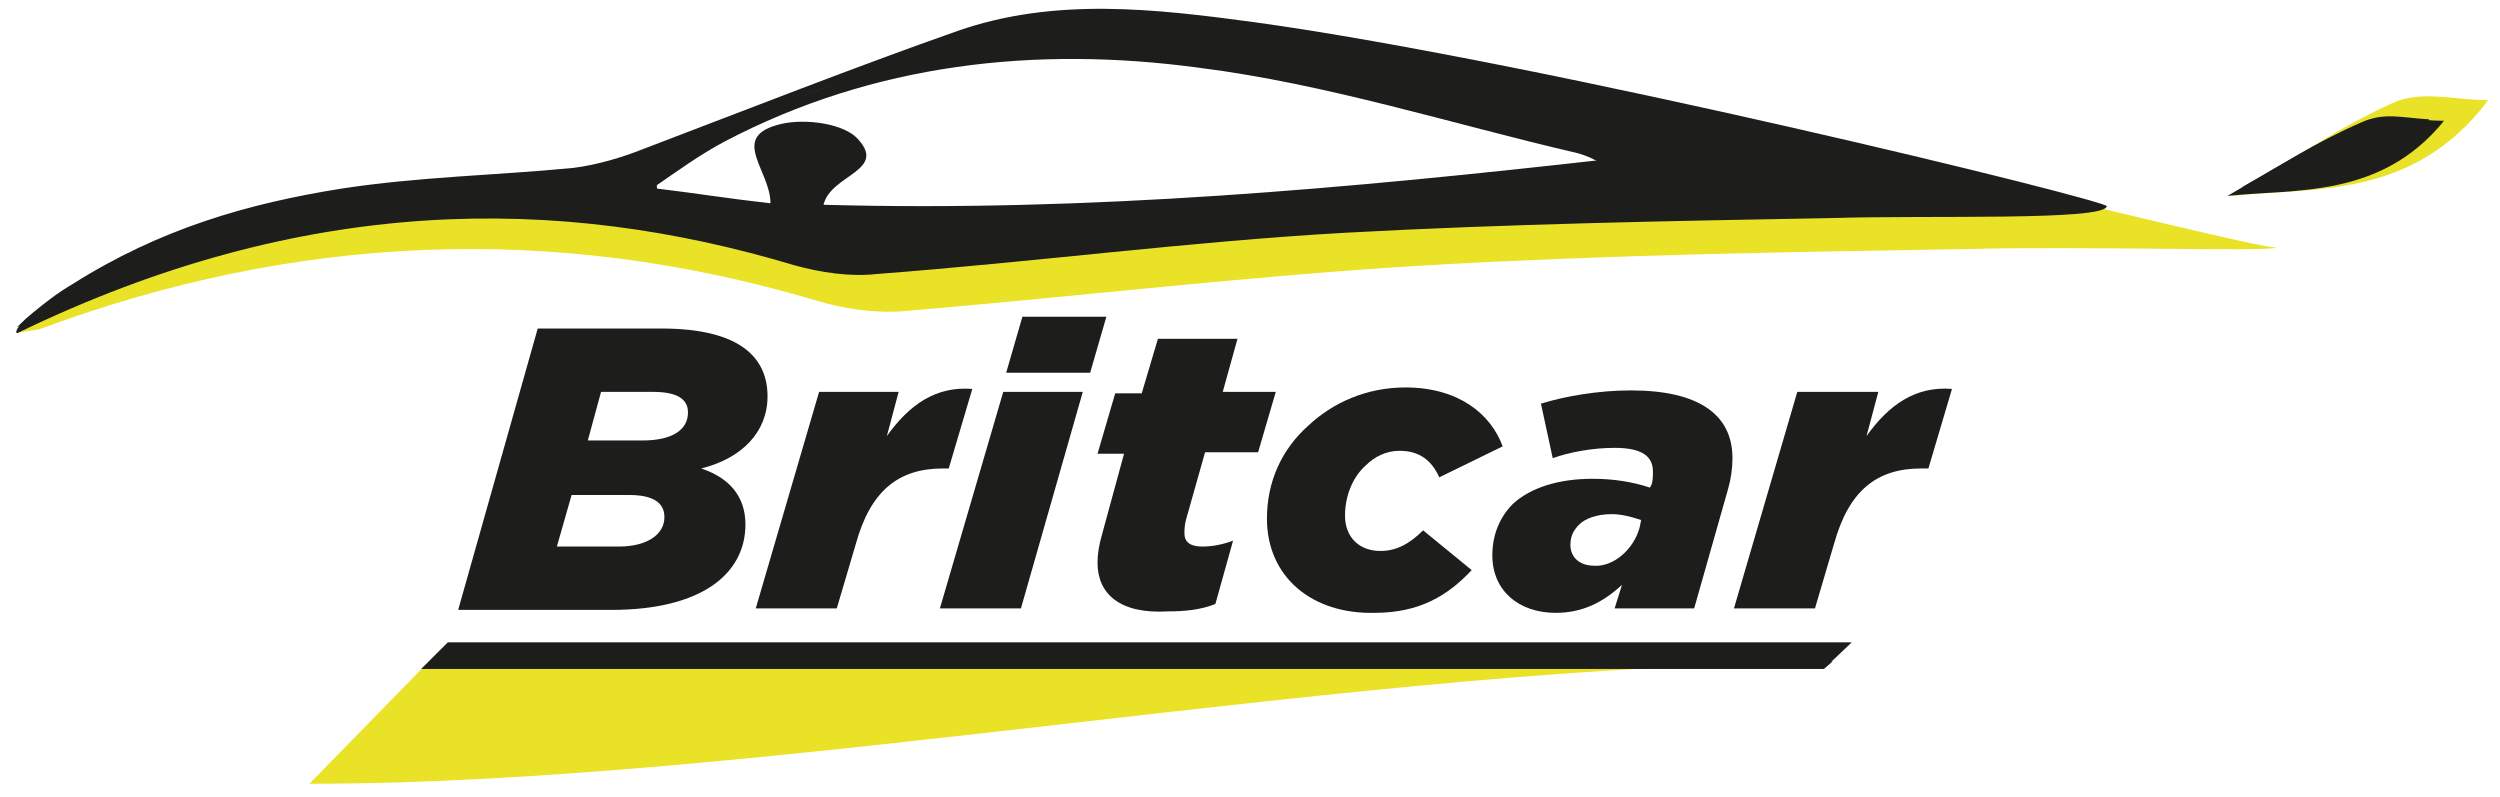
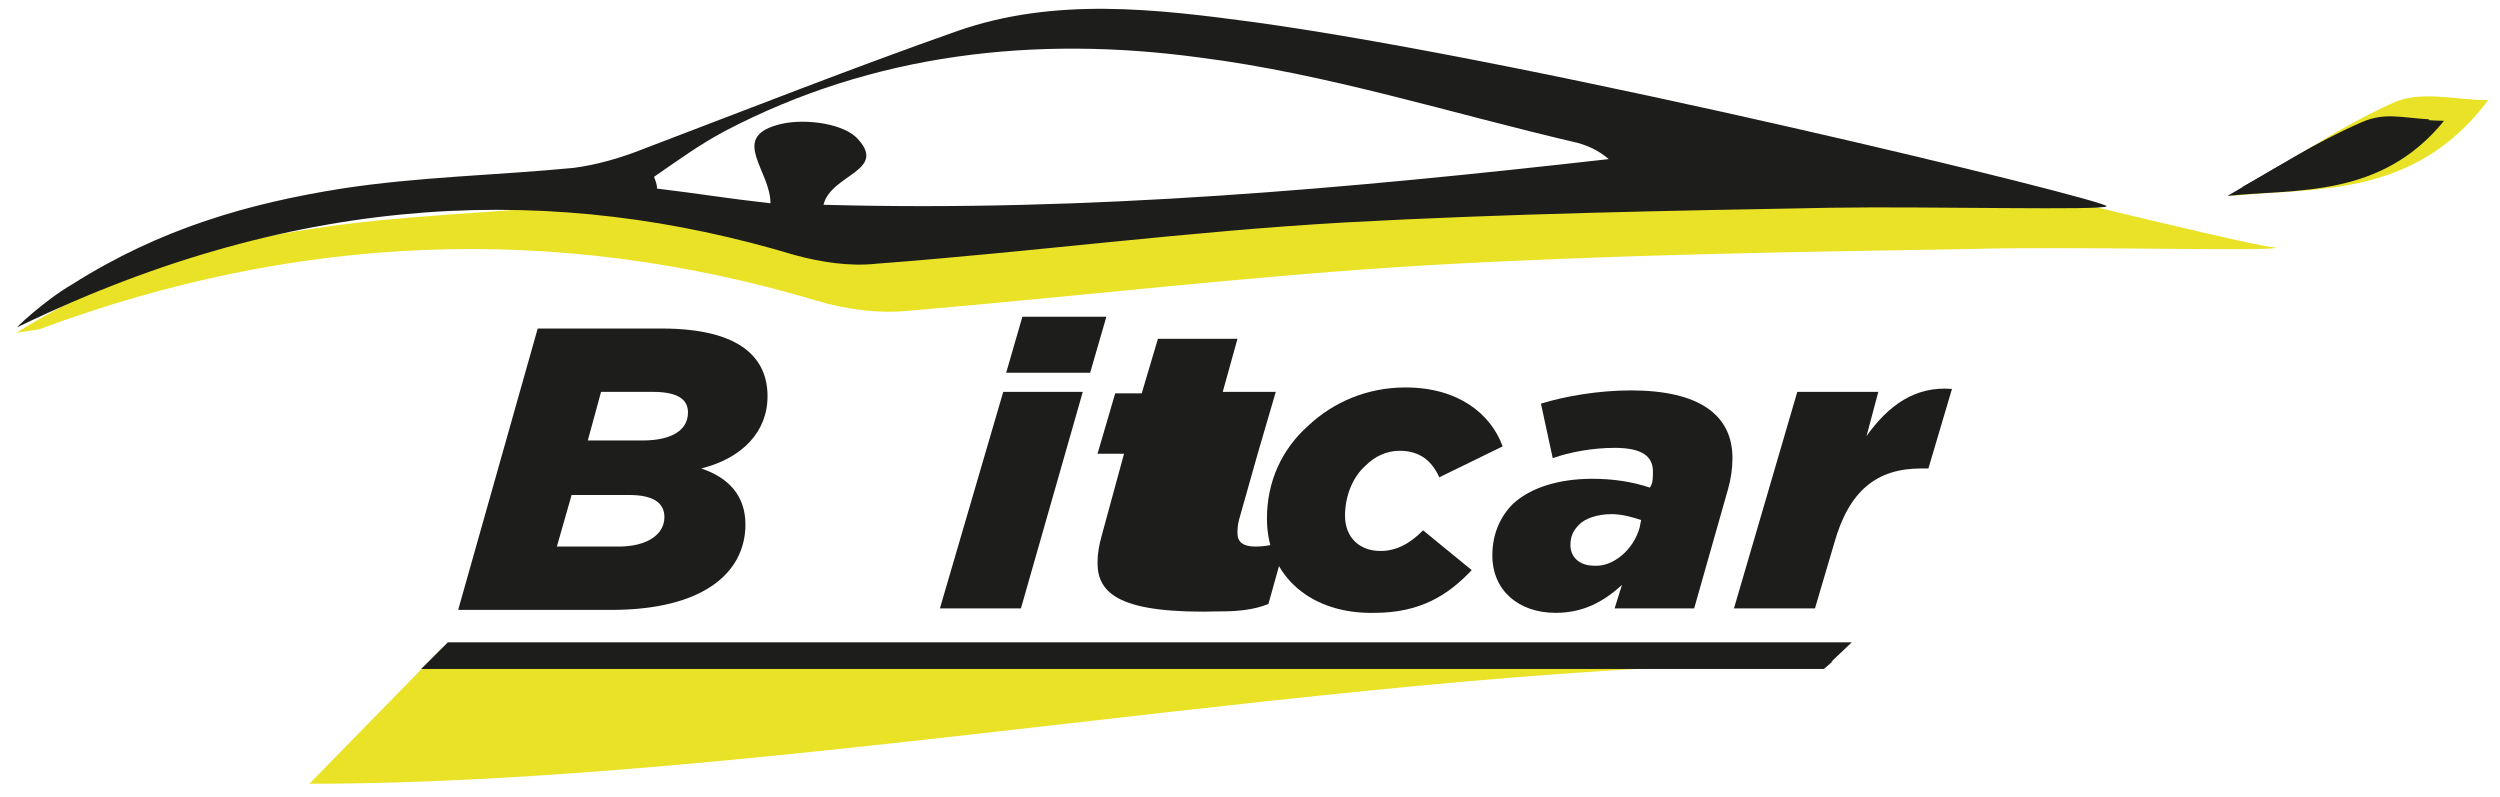
<svg xmlns="http://www.w3.org/2000/svg" id="Layer_1" x="0px" y="0px" viewBox="0 0 169.7 54.1" style="enable-background:new 0 0 169.7 54.1;" xml:space="preserve">
  <style type="text/css">	.st0{fill:#E9E227;}	.st1{fill:#1D1D1B;}</style>
  <g>
    <g>
      <path class="st0" d="M90.2,3.2c-4.1-0.5-8.3-1.1-12.4-1l21.8,3.8l15,5.5l-7.5,1.4L72,15.9H53.6l-13.1-2.4c-0.5,0.2-1,0.4-1.6,0.4   c-5.8,0.6-11.7,0.7-17.5,1.6c-6.9,1-13.6,2.9-20.3,7.1c1.1-0.2,1.5-0.2,1.7-0.3c17.3-6.4,34.8-7.2,52.6-1.9c2,0.6,4.2,0.9,6.2,0.7   c11.8-1,23.5-2.4,35.4-3.1c12.2-0.7,24.5-0.9,36.8-1.1c7.3-0.2,20.7,0.2,20.7-0.1C152.2,16.8,112,6.1,90.2,3.2" />
      <path class="st0" d="M168.9,6.8c-5.1,6.8-12,5.9-17.4,6.5c3.1-1.8,6.9-4.5,10.9-6.3C164.3,6.1,166.7,6.8,168.9,6.8" />
-       <path class="st1" d="M55.1,14.5c18,0.5,36.5-1,54.1-3c-0.7-0.6-1.4-0.9-2.1-1.1c-8.6-2-17-4.7-25.7-5.8   C70.3,3.1,59.3,4.3,49.2,9.6c-1.7,0.9-3.2,2-4.8,3.1c0.1,0.3,0.2,0.5,0.2,0.8c2.5,0.3,5,0.7,7.7,1c0.6-2.2-1.9-4.6,0.4-5.3   c1.6-0.5,4.3-0.2,5.4,0.8C55.5,12,55.5,12.4,55.1,14.5 M4.9,20c6-3.8,12-5.5,18.3-6.5c5.2-0.8,10.5-0.9,15.7-1.4   c1.6-0.2,3.3-0.6,4.8-1.3C51,7.4,57.9,5.4,65,2.8c6.6-2.3,13.4-1.5,20.1-0.6C104.8,4.9,143,13.7,143,14c-0.1,1-12.1,0.6-18.6,0.8   c-11,0.2-22.1,0.4-33.1,1c-10.6,0.6-21.2,2-31.8,2.8c-1.8,0.2-3.8-0.1-5.6-0.6c-16-4.8-33.3-4.8-52.7,4.6   C0.7,22.7,2.1,20.7,4.9,20" />
      <path class="st1" d="M165.9,8.2c-4.3,5.3-10.1,4.6-14.7,5.1c2.6-1.5,5.8-3.5,9.3-5C162,7.7,164.1,8.2,165.9,8.2" />
      <path class="st1" d="M43.6,29.9c2,0,3.1-0.7,3.1-1.9c0-0.9-0.7-1.4-2.4-1.4h-3.5l-0.9,3.3H43.6z M42,37.1c1.9,0,3.1-0.8,3.1-2   c0-1-0.8-1.5-2.4-1.5h-3.9l-1,3.5H42z M36.5,22.3h8.4c5.5,0,7.2,2.1,7.2,4.6c0,2.4-1.7,4.2-4.5,4.9c1.8,0.6,3,1.8,3,3.8   c0,3.3-2.9,5.8-9.1,5.8H31.1L36.5,22.3z" />
-       <path class="st1" d="M55.6,26.6H61l-0.8,3c1.5-2.1,3.3-3.4,5.8-3.2l-1.6,5.4H64c-3,0-4.9,1.5-5.9,5.1l-1.3,4.4h-5.5L55.6,26.6z" />
      <path class="st1" d="M69.4,21.5h5.7L74,25.3h-5.7L69.4,21.5z M68.1,26.6h5.4l-4.2,14.7h-5.5L68.1,26.6z" />
-       <path class="st1" d="M74.5,38.2c0-0.6,0.1-1.2,0.3-1.9l1.5-5.5h-1.8l1.2-4.1h1.8l1.1-3.7H84L83,26.6h3.6l-1.2,4.1h-3.6l-1.3,4.6   c-0.1,0.4-0.1,0.7-0.1,0.9c0,0.6,0.4,0.9,1.2,0.9c0.6,0,1.3-0.1,2.1-0.4l-1.2,4.3c-1,0.4-2.1,0.5-3.2,0.5   C76,41.7,74.5,40.3,74.5,38.2" />
+       <path class="st1" d="M74.5,38.2c0-0.6,0.1-1.2,0.3-1.9l1.5-5.5h-1.8l1.2-4.1h1.8l1.1-3.7H84L83,26.6h3.6l-1.2,4.1l-1.3,4.6   c-0.1,0.4-0.1,0.7-0.1,0.9c0,0.6,0.4,0.9,1.2,0.9c0.6,0,1.3-0.1,2.1-0.4l-1.2,4.3c-1,0.4-2.1,0.5-3.2,0.5   C76,41.7,74.5,40.3,74.5,38.2" />
      <path class="st1" d="M86,35.2c0-2.5,1-4.7,2.8-6.3c1.7-1.6,4-2.6,6.6-2.6c3.6,0,5.8,1.8,6.6,4l-4.3,2.1c-0.5-1.1-1.3-1.8-2.7-1.8   c-0.9,0-1.7,0.4-2.3,1c-0.9,0.8-1.4,2.1-1.4,3.4c0,1.5,1,2.4,2.4,2.4c1.1,0,2-0.5,2.9-1.4l3.3,2.7c-1.6,1.7-3.5,2.9-6.6,2.9   C89.1,41.7,86,39.2,86,35.2" />
      <path class="st1" d="M111.3,35.8l0.1-0.5c-0.6-0.2-1.3-0.4-2-0.4c-1,0-1.8,0.3-2.2,0.7c-0.4,0.4-0.6,0.8-0.6,1.4   c0,0.8,0.6,1.4,1.6,1.4C109.5,38.5,110.9,37.3,111.3,35.8 M101.3,37.7c0-1.4,0.5-2.6,1.4-3.5c1.2-1.1,3.1-1.7,5.4-1.7   c1.4,0,2.7,0.2,3.9,0.6l0.1-0.2c0.1-0.2,0.1-0.6,0.1-0.9c0-1-0.7-1.6-2.6-1.6c-1.5,0-3.1,0.3-4.2,0.7l-0.8-3.7   c1.6-0.5,3.9-0.9,6.1-0.9c4.7,0,6.9,1.7,6.9,4.6c0,0.7-0.1,1.4-0.3,2.1l-2.3,8.1h-5.4l0.5-1.6c-1.3,1.2-2.7,1.9-4.5,1.9   C103.1,41.6,101.3,40.1,101.3,37.7" />
      <path class="st1" d="M122,26.6h5.5l-0.8,3c1.5-2.1,3.3-3.4,5.8-3.2l-1.6,5.4h-0.5c-3,0-4.9,1.5-5.9,5.1l-1.3,4.4h-5.5L122,26.6z" />
      <path class="st0" d="M124.2,44.1H29.9L21,53.2c31.4,0,71.8-8.2,103.2-8.2V44.1z" />
      <polygon class="st1" points="125.7,43.6 30.4,43.6 28.6,45.4 123.8,45.4   " />
      <polygon class="st1" points="124.4,44.9 29.2,44.9 28.6,45.4 123.8,45.4   " />
      <path class="st1" d="M55.9,13.9c18,0.5,35.6-1.1,53.3-3.1c-0.7-0.6-1.4-0.9-2.1-1.1c-8.6-2-17-4.7-25.7-5.8   C70.3,2.4,59.3,3.6,49.2,8.9c-1.7,0.9-3.2,2-4.8,3.1c0.1,0.3,0.2,0.5,0.2,0.8c2.5,0.3,5,0.7,7.7,1c0-2.2-2.7-4.4,0.4-5.3   c1.6-0.5,4.3-0.2,5.4,0.8C60.4,11.6,56.4,11.8,55.9,13.9 M4.9,19.3c6-3.8,12-5.5,18.3-6.5c5.2-0.8,10.5-0.9,15.7-1.4   c1.6-0.2,3.3-0.7,4.8-1.3c7.1-2.7,14.2-5.5,21.3-8c6.6-2.3,13.4-1.5,20.1-0.6c19.6,2.7,58,12.1,57.9,12.5   c-0.1,0.3-12.1,0-18.6,0.1c-11,0.2-22.1,0.4-33.1,1c-10.6,0.6-21.2,2-31.8,2.8c-1.8,0.2-3.8-0.1-5.6-0.6   c-16-4.8-33.3-4.5-52.7,4.9C0.9,22.4,3,20.4,4.9,19.3" />
      <path class="st1" d="M164.9,8.1c-4.2,4.6-7.9,3.6-12.7,4.6c2.7-1.5,4.7-2.9,8.1-4.4C161.9,7.6,163,8,164.9,8.1" />
    </g>
  </g>
</svg>